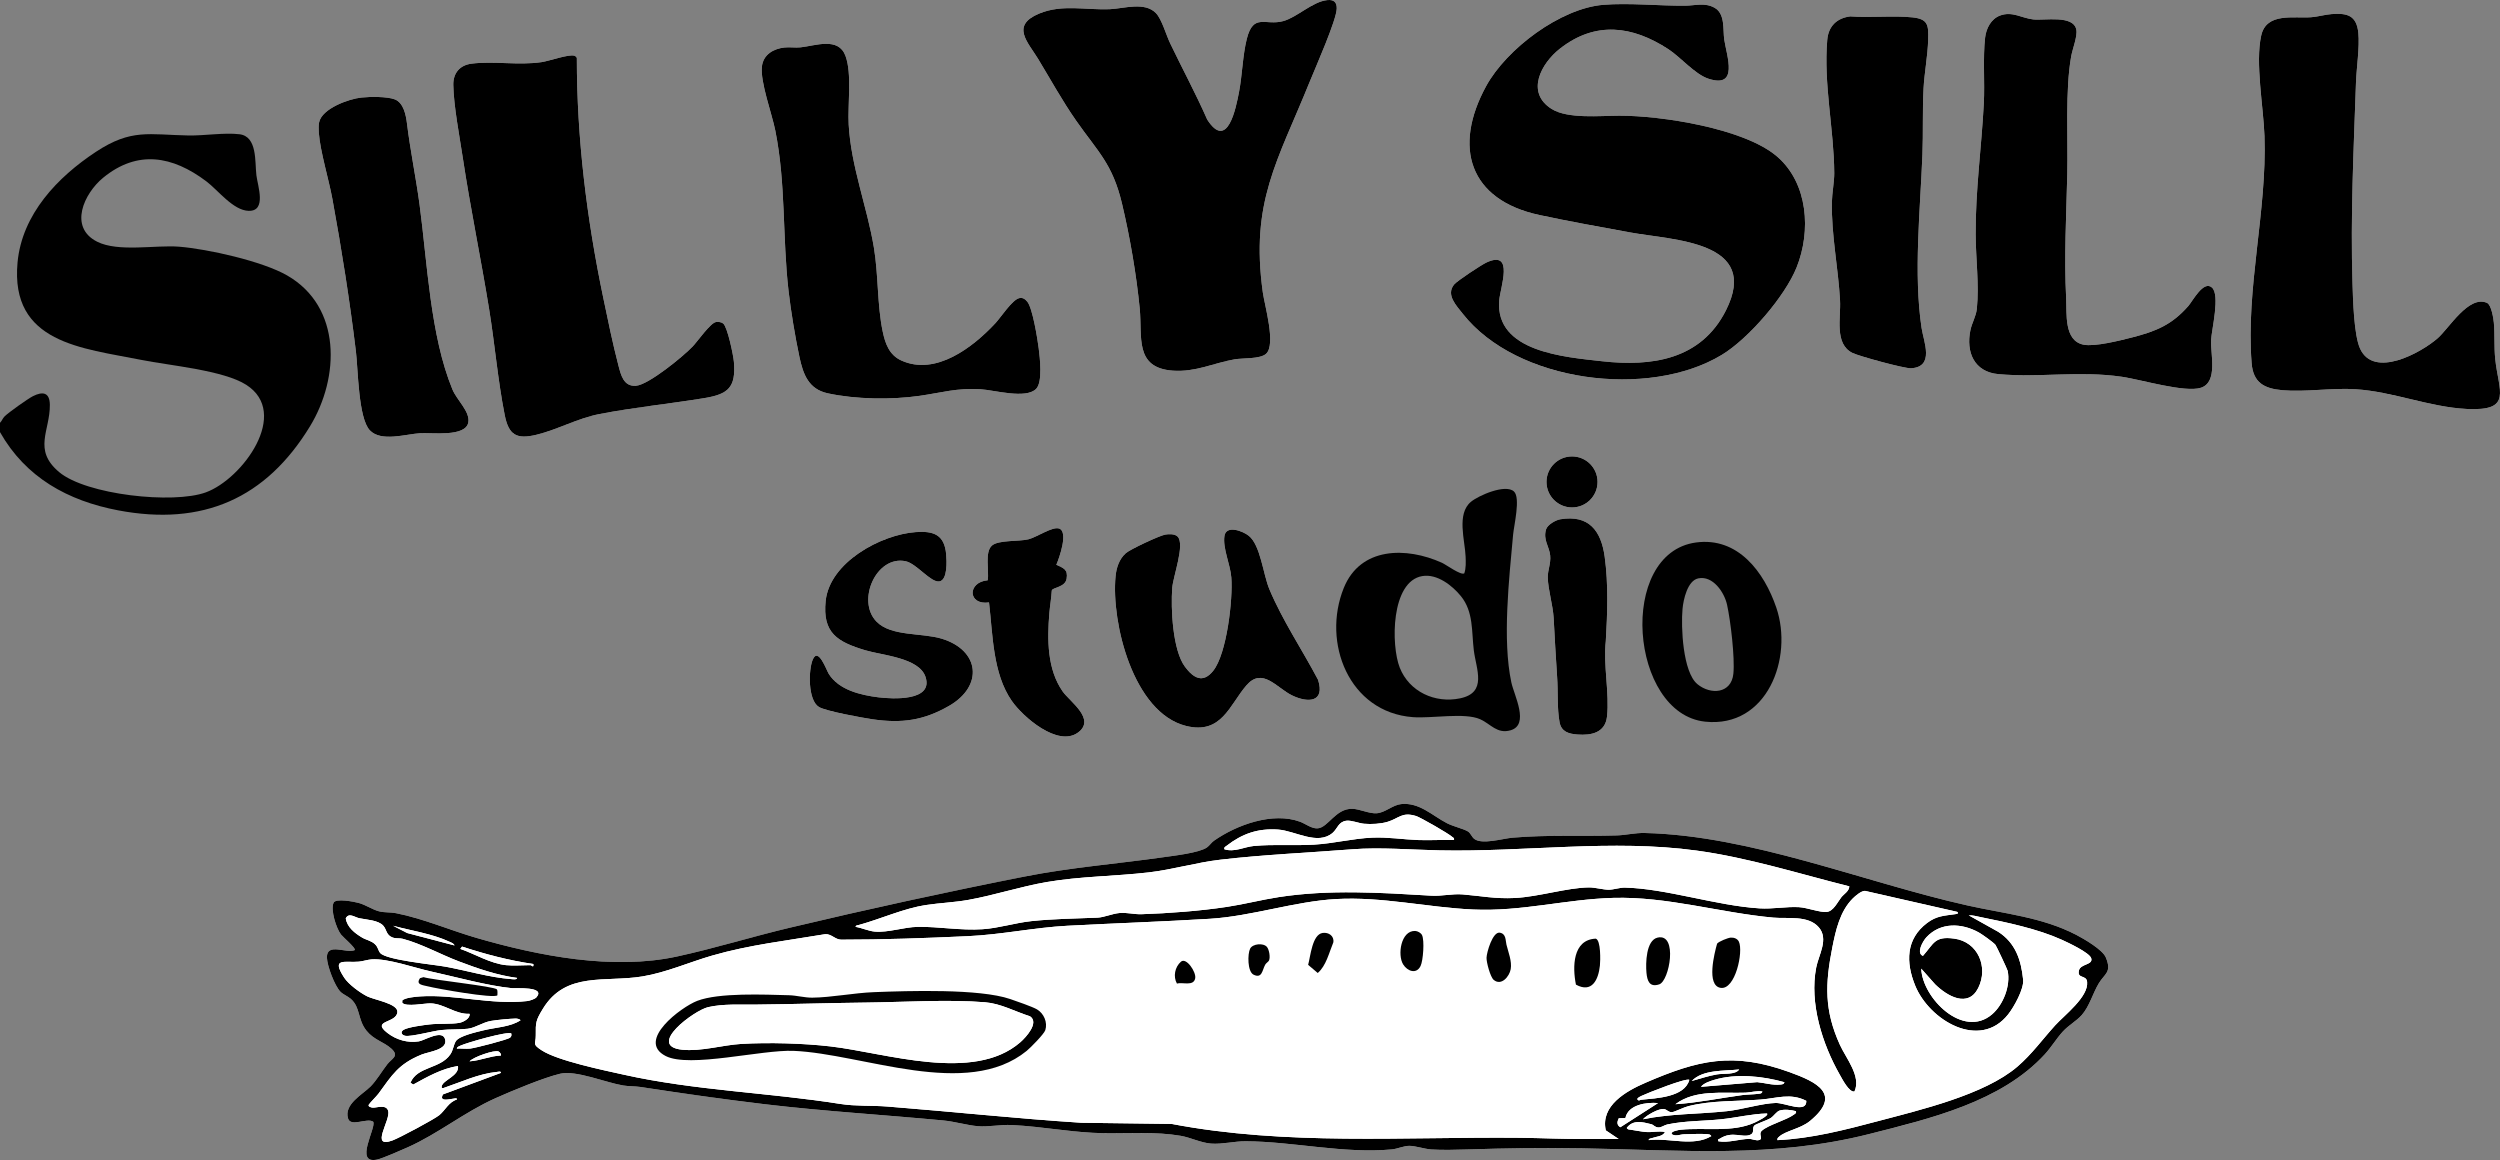
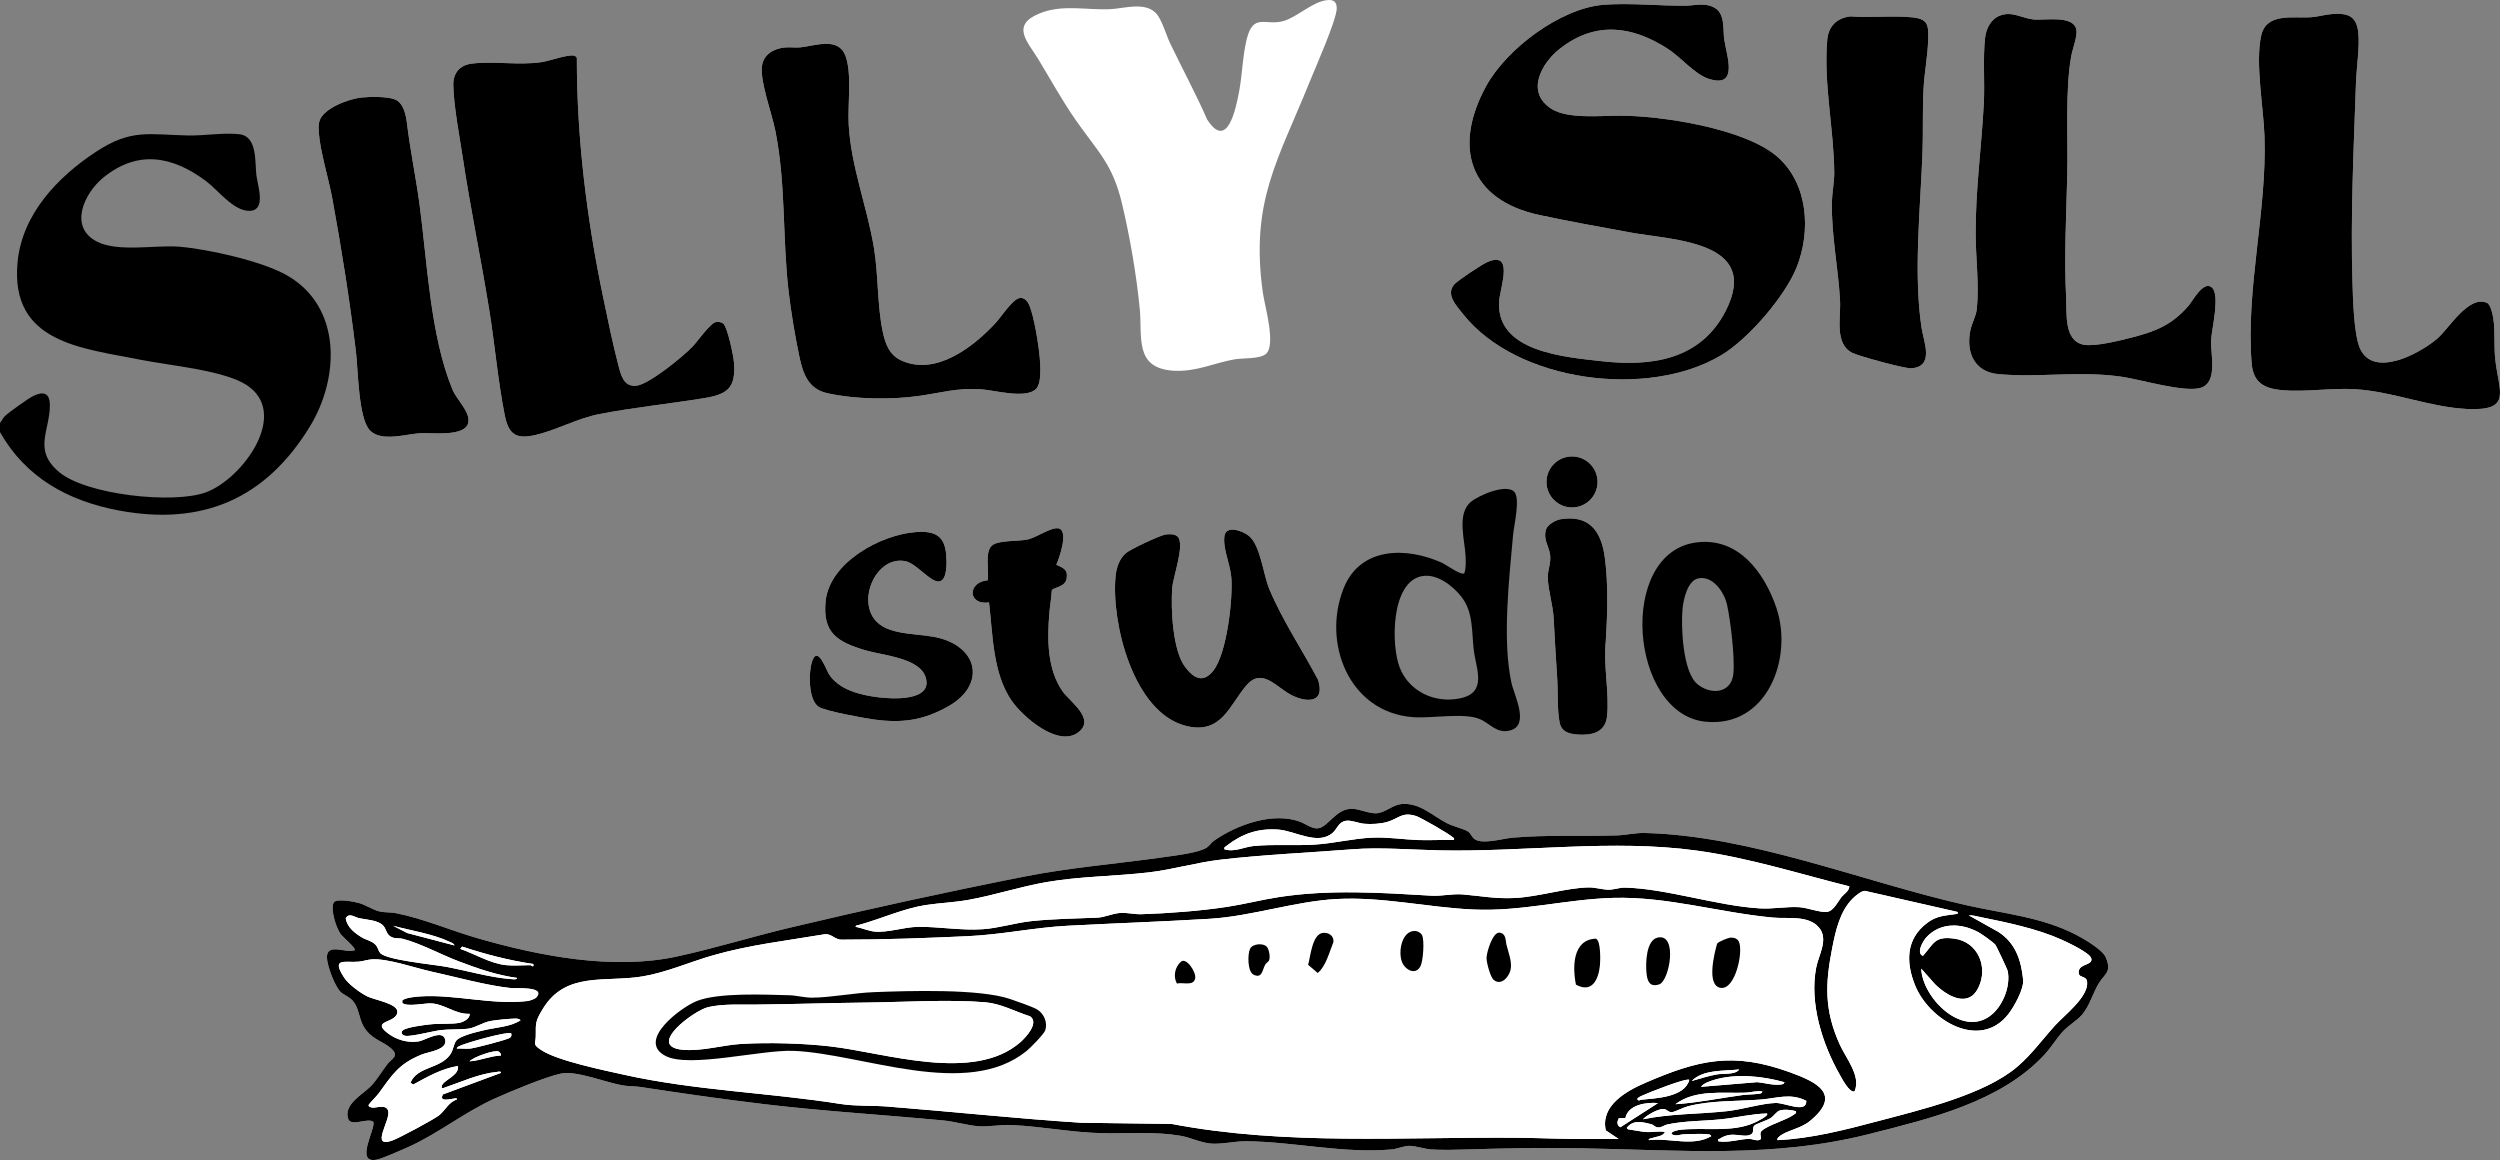
<svg xmlns="http://www.w3.org/2000/svg" id="a" data-name="Lager 1" width="760.3mm" height="352.79mm" viewBox="0 0 2155.182 1000.035">
  <rect x="0" y="0" width="2155.182" height="1000.035" fill="#808080" stroke="none" />
  <path d="M1144.257.08c-12.772,1.271-25.874,14.709-37.947,18.086-15.389,4.304-25.804-7.313-31.51,15.463-3.547,14.156-3.834,30.703-6.612,45.34-2.678,14.115-9.986,51.342-27.493,24.115-9.834-22.376-21.473-43.884-32.021-65.898-3.4-7.095-7.154-20.63-12.143-25.826-9.655-10.055-27.47-4.024-39.433-3.462-20.923.982-41.225-4.487-61.194,3.773-24.94,10.317-9.719,24.686-.903,39.226,10.809,17.829,20.786,36.072,32.755,53.177,18.935,27.06,31.318,37.137,39.485,71.425,6.796,28.533,12.468,61.41,15.299,90.603,2.338,24.105-4.837,51.048,28.507,53.427,19.736,1.408,35.235-6.604,53.194-9.741,7.09-1.239,22.068-.13,27.197-4.785,8.755-7.946-1.221-41.511-2.815-53.019-10.817-78.094,12.765-113.014,40.322-181.224,4.883-12.086,23.307-53.515,23.425-63.518.066-5.607-2.76-7.696-8.113-7.164ZM1382.158,4.16c-36.981,3.022-83.381,37.93-100.924,69.96-28.814,52.608-14.866,98.22,45.943,111.267,25.709,5.516,52.11,10.19,77.985,14.963,37.075,6.839,113,7.229,82.692,67.293-21.434,42.478-63.935,48.608-106.854,43.769-32.271-3.639-92.018-8.02-88.585-52.29.871-11.227,13.272-43.993-10.897-32.87-4.311,1.984-25.371,15.841-27.956,19.014-7.227,8.871,1.805,18.033,7.455,25.226,46.447,59.122,160.143,73.555,223.213,35.488,23.069-13.923,54.471-50.375,64.533-75.362,12.616-31.33,10.068-72.705-17.005-95.858-28.144-24.068-99.479-35.099-135.949-35.036-16.093.028-44.18,2.966-58.126-5.759-22.71-14.21-9.197-39.315,7.21-52.122,30.449-23.768,62.263-19.748,93.354.562,10.717,7.001,22.856,21.616,34.512,25.447,26.368,8.667,15.811-19.459,13.677-33.651-1.307-8.689,1.004-22.286-8.423-27.545-8.335-4.65-16.736-1.819-25.143-1.749-22.776.189-48.649-2.551-70.716-.748ZM1906.86,247.888c-7.225-6.5-16.643,11.606-20.222,15.726-14.241,16.399-27.992,21.971-48.673,27.277-10.249,2.63-32.227,8.189-41.855,6.235-16.998-3.45-14.276-26.96-14.946-40.008-1.837-35.811.149-71.155.968-106.945.708-30.904-1.876-72.218,3.355-101.542,1.148-6.438,5.572-17.464,4.459-23.055-2.57-12.909-27.361-7.744-37.154-8.834-9.92-1.104-18.057-7.266-28.565-3.364-7.833,2.909-11.984,11.096-12.914,19.061-1.977,16.927-.18,38.992-1.117,56.826-1.997,37.982-7.212,74.537-7.034,112.945.096,20.777,3.107,43.065,1.038,63.879-.645,6.49-4.205,12.143-5.539,18.441-4.009,18.917,3.109,36.086,24.056,37.996,35.638,3.251,69.657-3.129,106.644,2.304,16.192,2.378,54.402,13.878,67.993,9.439,14.938-4.879,8.127-29.336,8.773-41.188.51-9.373,7.908-38.74.733-45.195ZM2009.868,12.153c-5.61.434-11.738,2.259-17.305,2.684-15.286,1.168-38.704-4.345-43.23,15.734-5.286,23.45,1.927,61.669,2.803,86.636,2.277,64.847-16.159,131.402-11.072,195.882,1.329,16.851,10.862,21.93,26.651,23.313,19.721,1.727,42.311-2.159,62.834-.862,32.324,2.044,63.524,15.351,95.923,17.015,40.208,2.066,27.318-15.496,24.543-43.511-1.003-10.121-.232-20.78-1.141-30.828-.353-3.9-2.204-15.45-5.885-17.094-15.708-7.012-32.872,22.04-42.493,30.422-14.747,12.848-55.117,34.899-66.936,9.016-5.393-11.811-6.115-42.462-6.548-56.392-1.787-57.471,1.014-115.675,3.005-172.916.44-12.658,3.255-30.759,2.031-42.906-1.517-15.064-9.499-17.252-23.18-16.193ZM1595.043,14.133c-11.56,1.454-18.794,8.451-19.809,20.162-3.309,38.192,5.864,77.685,6.032,114.921.034,7.483-1.903,17.367-2.04,24.934-.516,28.58,5.478,56.604,7.028,84.967.807,14.775-5.064,37.466,10.773,45.177,5.769,2.809,45.002,13.565,50.56,13.192,20.317-1.366,10.795-22.626,8.961-34.719-7.055-46.524-1.12-102.31.725-149.494.738-18.858-.046-38.127.969-56.974.747-13.889,3.594-28.119,3.976-41.977.345-12.492.131-17.926-13.604-19.349-16.698-1.731-36.472.485-53.57-.839ZM893.247,335.192c5.729-5.893,3.196-26.875,2.172-34.961-1.035-8.176-5.295-34.702-9.82-40.136-1.916-2.301-3.988-3.805-7.003-3.068-6.064,1.482-15.697,16.439-20.481,21.574-19.301,20.72-51.445,45.697-81.168,32.146-10.332-4.71-13.819-14.489-16.006-24.962-4.796-22.967-3.646-48.669-7.582-72.343-5.89-35.426-19.774-69.964-21.741-106.143-.935-17.211,2.989-43.645-2.773-59.167-6.103-16.439-25.761-8.728-38.68-7.321-4.444.484-9.281-.352-13.856.138-9.573,1.026-18.397,6.162-19.5,16.465-1.444,13.49,8.609,40.416,11.565,55.152,9.234,46.042,6.06,92.21,11.433,138.424,2.034,17.492,5.672,39.383,9.337,56.603,3.233,15.194,7.897,27.891,24.472,31.485,24.087,5.223,54.922,5.659,79.224,2.156,19.041-2.744,32.013-6.892,52.257-5.694,12.126.717,39.324,8.729,48.148-.347ZM623.428,278.881c-1.529-1.243-4.243-1.584-6.14-1.284-4.875.77-15.887,16.596-20.051,20.984-8.103,8.538-38.056,33.155-49.009,33.975-10.692.8-12.955-9.294-15.182-17.799-4.795-18.317-9.088-39.298-12.979-57.957-14.185-68.022-22.842-137.284-22.794-206.99-.508-.855-1.243-1.509-2.208-1.797-4.811-1.434-21.577,4.553-28.054,5.526-20.034,3.011-41.637-1.136-60.615,1.356-10.08,1.323-15.804,8.173-15.611,18.349.348,18.385,5.358,44.052,8.196,62.818,6.582,43.535,15.585,86.735,22.656,130.203,4.884,30.027,7.566,61.785,13.455,91.448,3.428,17.268,10.052,21.307,27.476,17.06,18.116-4.416,35.21-14.141,54.142-17.815,29.822-5.788,60.311-8.82,90.234-13.711,20.808-3.401,27.541-9.148,25.748-31.178-.463-5.684-5.506-30.133-9.263-33.188ZM311.649,84.074c-10.87,1.105-34.112,9.44-36.551,21.411-.5,2.456-.443,6.251-.258,8.804,1.184,16.338,8.564,40.034,11.714,57.217,7.992,43.599,14.96,87.53,20.294,131.565,1.867,15.411,2.032,57.528,12.012,67.915,9.759,10.158,30.595,3.302,43.431,2.464,9.733-.635,39.387,3.607,41.469-9.511,1.461-9.207-9.987-19.133-13.703-28.148-19.214-46.614-21.663-109.558-28.367-159.461-3.16-23.521-8.014-46.637-10.868-70.057-.854-7.012-2.902-17.612-10.4-20.575-6.612-2.612-21.519-2.362-28.773-1.625ZM1377.205,415.462c0-12.148-9.853-21.995-22.007-21.995s-22.007,9.848-22.007,21.995,9.853,21.995,22.007,21.995,22.007-9.848,22.007-21.995ZM1345.114,447.656c-4.003.668-11.042,4.654-12.287,8.699-2.765,8.988,2.781,14.763,3.554,22.522.69,6.922-2.195,12.528-2.071,19.002.201,10.518,4.397,23.554,5.058,34.964.99,17.079,1.777,33.872,2.998,50.949.867,12.117-.118,27.195,2.1,38.861,1.56,8.205,7.811,9.972,15.417,10.562,12.076.937,23.914-1.594,25.477-15.464,2.236-19.844-3.368-44.476-1.05-64.986,1.399-23.964,2.328-48.966-.963-72.869-3.061-22.24-13.539-36.365-38.234-32.241ZM852.609,519.34c3.294,27.704,3.13,61.142,19.578,84.83,9.685,13.949,39.816,40.077,57.145,27.327,15.635-11.504-7.008-26.575-13.168-35.317-13.494-19.151-13.388-44.843-11.574-67.334.531-6.583,1.763-13.233,2.129-19.85.899-2.727,11.592-2.606,12.794-10.19,1.256-7.928-2.712-9.078-8.885-11.913,2.475-5.699,10.73-28.749,2.244-31.308-5.78-1.743-19.209,7.552-26.276,9.322-8.324,2.085-25.905.436-31.525,5.455-6.396,5.711-2.202,21.94-3.594,29.872-17.821,1.618-17.172,21.727,1.132,19.106ZM1015.27,462.657c-2.318-2.498-7.64-2.38-10.785-1.795-5.047.938-30.152,12.654-33.944,16.017-5.765,5.115-8.15,12.605-8.858,20.118-3.768,39.999,15.368,117.512,60.782,128.804,30.668,7.626,37.388-18.008,52.061-35.003,13.759-15.936,25.983,2.187,39.274,8.651,13.893,6.756,28.667,5.994,22.445-13.442-13.497-25.592-30.764-51.296-41.926-77.976-5.515-13.182-7.655-38.071-17.795-46.151-5.209-4.151-19.413-9.488-20.945.089-1.681,10.51,5.054,24.619,5.916,35.911,1.431,18.749-3.838,65.505-15.568,80.32-8.916,11.26-17.158,6.33-24.4-3.411-10.699-14.392-12.285-50.321-10.984-67.918.749-10.128,11.117-37.326,4.725-44.214ZM789.433,458.706c-30.14,2.187-74.13,26.052-77.64,59.265-2.933,27.753,10.147,35.385,34.097,42.599,14.635,4.408,46.507,6.413,51.972,22.977,6.979,21.154-28.623,19.089-40.589,17.595-15.433-1.927-34.087-6.335-42.798-20.162-2.088-3.314-9.116-23.655-13.87-12.252-3.714,8.907-4.22,34.917,5.364,40.734,6.022,3.655,37.659,9.362,46.341,10.627,24.999,3.644,43.967,1.061,65.983-11.659,29.657-17.135,26.323-47.855-6.448-57.834-17.26-5.256-43.643-1.781-56.237-14.723-17.501-17.984-.166-57.335,25.089-52.047,9.499,1.989,21.855,18.764,29.183,17.384,7.125-1.342,6.262-17.788,5.778-23.358-1.47-16.907-10.777-20.267-26.225-19.146ZM321.729,967.024c3.011,4.727-16.889,36.925,3.395,32.616,4.699-.998,21.041-8.208,26.387-10.588,26.118-11.629,49.077-30.461,75.618-42.305,14.164-6.321,41.397-17.689,55.829-21.122,13.5-3.211,39.597,7.758,54.428,10.171,4.696.764,10.211.563,14.735,1.257,35.494,5.444,71.372,10.596,107.083,14.853,51.199,6.103,102.655,9.14,153.914,14.001,9.968.945,20.678,4.181,29.997,4.976,8.708.744,19.468-1.48,29.023-1.027,26.728,1.268,53.147,6.7,79.968,7.072,21.663.301,43.997-1.503,65.667,2.216,8.653,1.485,17.444,6.036,26.258,6.72,9.624.746,20.174-2.08,30.018-2.017,40.696.261,85.01,10.895,125.887,7.021,4.765-.452,10.221-3.06,15.001-3.061,5.349,0,12.999,2.707,18.951,3.11,9.428.638,21.489.301,31.068,0,34-1.066,64.791-1.602,98.872-.999,84.795,1.499,164.63,8.743,247.642-12.314,52.448-13.304,113.524-27.652,151.229-68.633,5.605-6.092,9.954-13.428,15.453-19.52,5.086-5.634,12.02-9.298,16.527-14.45,6.627-7.575,9.481-18.741,14.648-27.318,5.108-8.48,11.429-9.358,6.03-22.338-2.765-6.648-18.821-15.984-25.516-19.454-29.48-15.28-61.795-18.149-93.639-25.292-89.719-20.124-186.365-60.32-278.315-62.49-8.38-.198-16.073,1.838-23.991,2.079-30.19.917-59.657-.633-89.992,1.964-8.352.715-26.406,6.23-33.013,1.012-2.238-1.768-3.024-4.95-5.543-6.448-3.969-2.361-12.488-4.212-17.946-7.038-12.698-6.575-23.8-18.099-39.468-16.502-7.408.755-13.794,7.423-21.131,7.926-6.503.446-14.521-3.683-20.998-3.852-14.419-.376-20.814,16.232-29.954,16.863-5.114.353-10.4-3.98-15.11-5.714-23.435-8.629-54.438,2.571-74.142,16.328-2.285,1.595-3.897,4.281-6.145,5.847-6.687,4.658-28.433,7.12-37.555,8.42-39.853,5.676-79.754,8.796-119.33,16.598-67.717,13.35-135.56,28.156-202.704,44.158-32.441,7.732-64.569,17.712-97.123,24.808-55.271,12.047-119.119-.388-172.93-16.001-23.049-6.688-46.164-16.785-69.592-21.354-4.292-.837-9.961-.409-14.431-1.561-5.76-1.484-11.68-5.703-17.709-7.275-3.904-1.018-19.784-4.227-21.548-.049-2.654,6.287,2.303,21.808,6.357,27.22,1.57,2.096,13.129,11.873,11.964,13.502-7.065,3.269-24.34-6.804-24.017,6.448.173,7.113,6.631,24.324,11.62,29.434,2.323,2.38,6.286,3.865,8.88,6.11,8.519,7.371,5.853,17.794,13.541,27.425,6.468,8.101,14.905,9.588,21.457,15.516,7.204,6.518.487,8.44-3.459,13.509-4.621,5.935-9.245,13.922-14.373,19.101-6.812,6.88-23.207,15.316-19.445,27.631,2.354,7.706,16.496-.905,21.671,2.812Z" fill="#fff" />
  <path d="M0,372.493v-7.992c1.701-1.672,2.179-3.752,3.959-5.536,3.332-3.339,20.207-15.32,24.499-17.47,8.476-4.247,14.4-3.248,14.516,7.52.24,22.306-14.883,38.742,7.989,57.955,23.333,19.601,98.305,27.774,126.475,17.491,31.602-11.535,73.146-68.329,34.785-92.751-19.734-12.563-65.741-16.513-90.471-21.465-50.965-10.205-113.087-14.355-106.631-83.979,3.863-41.663,34.587-73.62,67.526-95.348,30.64-20.211,45.724-14.754,79.736-14.13,13.927.255,30.976-2.631,44.044-1.063,15.542,1.864,13.222,23.723,14.606,35.352,1.083,9.102,9.066,31.051-6.633,30.684-13.41-.314-26.429-17.857-36.564-25.472-29.188-21.933-59.24-27.343-88.89-3.091-16.484,13.483-30.015,42.664-5.195,55.167,18.242,9.19,50.428,2.676,70.661,4.302,24.744,1.989,71.809,12.509,93.144,24.788,47.13,27.123,45.311,87.928,19.741,129.964-38,62.471-92.712,86.341-165.382,72.542-43.363-8.234-79.761-28.294-101.916-67.469Z" />
  <path d="M321.729,967.024c-5.175-3.717-19.317,4.894-21.671-2.812-3.762-12.315,12.632-20.751,19.445-27.631,5.128-5.179,9.752-13.166,14.373-19.101,3.946-5.069,10.663-6.991,3.459-13.509-6.552-5.928-14.99-7.415-21.457-15.516-7.689-9.631-5.022-20.054-13.541-27.425-2.594-2.244-6.557-3.73-8.88-6.11-4.988-5.111-11.447-22.321-11.62-29.434-.322-13.253,16.952-3.179,24.017-6.448,1.165-1.629-10.394-11.406-11.964-13.502-4.055-5.411-9.011-20.933-6.357-27.22,1.764-4.178,17.644-.969,21.548.049,6.03,1.572,11.95,5.791,17.709,7.275,4.47,1.152,10.139.724,14.431,1.561,23.428,4.569,46.543,14.667,69.592,21.354,53.811,15.613,117.659,28.048,172.93,16.001,32.553-7.095,64.681-17.076,97.123-24.808,67.144-16.002,134.987-30.808,202.704-44.158,39.576-7.802,79.477-10.922,119.33-16.598,9.121-1.299,30.867-3.762,37.555-8.42,2.248-1.566,3.86-4.251,6.145-5.847,19.705-13.757,50.707-24.957,74.142-16.328,4.71,1.734,9.996,6.067,15.11,5.714,9.139-.631,15.535-17.239,29.954-16.863,6.477.169,14.495,4.298,20.998,3.852,7.337-.503,13.723-7.171,21.131-7.926,15.668-1.597,26.77,9.928,39.468,16.502,5.458,2.826,13.977,4.677,17.946,7.038,2.519,1.499,3.305,4.68,5.543,6.448,6.606,5.219,24.66-.296,33.013-1.012,30.335-2.597,59.802-1.047,89.992-1.964,7.918-.241,15.611-2.276,23.991-2.079,91.95,2.171,188.596,42.366,278.315,62.49,31.844,7.143,64.159,10.012,93.639,25.292,6.694,3.47,22.75,12.806,25.516,19.454,5.399,12.98-.923,13.858-6.03,22.338-5.166,8.578-8.02,19.743-14.648,27.318-4.508,5.153-11.441,8.817-16.527,14.45-5.5,6.092-9.848,13.428-15.453,19.52-37.705,40.981-98.78,55.329-151.229,68.633-83.012,21.057-162.846,13.813-247.642,12.314-34.081-.603-64.872-.067-98.872.999-9.579.3-21.64.638-31.068,0-5.952-.403-13.601-3.111-18.951-3.11-4.78,0-10.236,2.609-15.001,3.061-40.877,3.874-85.191-6.76-125.887-7.021-9.843-.063-20.394,2.763-30.018,2.017-8.814-.683-17.605-5.235-26.258-6.72-21.671-3.719-44.005-1.915-65.667-2.216-26.821-.373-53.24-5.804-79.968-7.072-9.554-.453-20.314,1.771-29.023,1.027-9.318-.796-20.029-4.031-29.997-4.976-51.259-4.861-102.715-7.898-153.914-14.001-35.711-4.257-71.589-9.408-107.083-14.853-4.524-.694-10.039-.493-14.735-1.257-14.831-2.412-40.928-13.382-54.428-10.171-14.432,3.433-41.665,14.801-55.829,21.122-26.541,11.844-49.5,30.676-75.618,42.305-5.345,2.38-21.688,9.59-26.387,10.588-20.285,4.309-.384-27.888-3.395-32.616ZM1253.414,724.137c.473-1.922-.71-1.922-1.677-2.809-2.988-2.74-27.171-16.688-31.082-17.886-12.112-3.708-14.645,2.062-24.408,5.016-6.034,1.825-13.987,2.225-20.275,1.682-4.627-.4-11.283-3.268-15.53-2.584-6.753,1.088-7.394,6.799-11.626,10.44-12.865,11.069-32.411-1.807-46.842-2.829-17.552-1.244-31.167,3.542-44.793,14.14-1.11.864-2.072,1-1.666,2.82,8.77,2.781,16.835-2.049,25.613-2.862,17.162-1.589,34.686-.116,51.838-1.137,16.606-.989,33.275-5.275,49.945-6.026,13.487-.608,26.62,1.605,39.981,2.08,10.141.361,20.383-.347,30.522-.046ZM1594.262,764.111c-43.632-10.953-86.811-24.69-131.583-30.835-72.971-10.015-147.948,1.377-221.713-.184-24.229-.513-51.313-2.805-74.993-.945-37.675,2.96-76.42,4.603-113.951,8.987-21.074,2.462-41.208,8.584-61.99,10.971-29.175,3.351-58.59,3.314-87.66,8.291-22.75,3.895-44.856,11.318-67.576,15.378-12.328,2.203-24.468,2.594-36.546,4.433-19.279,2.935-38.613,11.892-57.798,17.168-1.026.282-3.027.251-2.787,1.68,5.42.863,11.019,3.58,16.44,4.049,11.58,1.003,25.033-3.88,36.982-4.073,18.385-.297,37.116,3.291,56.009,2.024,14.073-.944,27.998-5.479,42.002-6.972,18.908-2.016,38.201-2.224,56.919-2.995,5.894-.243,12.909-3.483,19.05-3.993,6.716-.558,12.602,1.236,19.017,1.024,23.477-.776,50.338-2.791,73.634-6.325,14.908-2.261,29.663-6.102,44.561-8.41,43.622-6.758,87.813-3.85,131.607-1.248,9.134.543,18.081-1.819,27.064-1.077,15.866,1.312,27.953,3.934,44.985,3.074,20.483-1.034,45.321-8.951,63.913-9.11,5.336-.046,12.043,1.999,17.115,1.978,4.125-.018,9.565-1.921,13.727-1.829,35.577.788,78.874,15.597,116.116,17.9,11.517.712,22.963-1.627,34.014-1.03,7.225.39,17.979,4.696,23.963,4.105,5.737-.567,9.279-8.409,12.501-12.533,2.349-3.007,6.74-5.212,6.975-9.504ZM1687.222,786.086l-79.487-18.088c-3.137-.053-8.219,4.254-10.517,6.552-11.092,11.098-14.693,27.468-17.636,42.313-6.235,31.444-6.943,54.11,6.509,83.775,5.376,11.856,18.633,27.35,12.572,40.356-4.615.814-10.46-10.686-12.57-14.384-15.149-26.556-26.394-61.949-20.371-92.63,2.153-10.968,10.947-24.435,2.203-34.569-9.115-10.565-27.022-7.244-39.125-8.346-46.061-4.195-91.473-18.324-137.987-17.015-41.291,1.163-78.885,11.931-120.892,10.021-39.27-1.785-78.469-11.227-117.997-9.022-35.951,2.005-72.966,14.834-108.917,17.015-40.949,2.484-81.992,3.83-122.923,6.014-28.538,1.522-56.415,7.642-85.96,8.991-35.904,1.64-73.037,3.019-108.969,2.994-5.057-.004-8.51-5.09-13.699-4.744-32.874,5.556-65.387,9.178-97.507,18.457-19.776,5.713-39.582,14.57-59.996,17.958-32.37,5.372-66.185-4.577-85.972,27.96-6.022,9.903-6.264,11.737-6.108,22.795.11,7.781-3.373,7.393,4.994,12.888,13.811,9.069,53.275,17.153,70.87,21.076,61.324,13.675,125.047,15.409,186.678,25.21,13.308,2.116,27.264,1.199,40.719,2.26,55.659,4.388,111.202,10.378,166.944,13.965l77.943,1.02c98.827,18.821,199.819,10.966,299.913,11.936,19.396.188,38.479,1.223,57.891.999,9.169-.106,18.365.171,27.523.031l-11.043-7.428c-4.729-21.247,17.421-33.774,34.071-40.98,45.775-19.811,75.603-26.828,124.157-9.271,23.365,8.449,45.978,19.015,17.757,42.217-8.096,6.657-21.018,8.387-26.505,13.469-1.004.93-1.836,1.409-1.49,2.996,28.994-1.307,58.179-8.82,86.171-16.263,36.58-9.726,92.291-22.722,120.74-47.157,12.426-10.673,21.691-23.628,32.459-35.491,8.087-8.909,28.837-24.527,27.595-37.469-.614-6.398-8.797-2.406-7.066-9.924,1.344-5.836,12.465-4.597,10.565-10.57-1.516-4.767-20.044-13.459-25.224-15.808-21.012-9.528-47.544-15.03-70.317-19.631-3.298-.666-6.585-1.646-10-1.478l25.314,14.145c14.943,9.504,19.874,24.423,21.562,41.402.789,7.936-7.904,23.485-12.921,29.833-24.621,31.147-67.968,5.036-80.119-24.771-8.164-20.027-8.158-40.138,10.262-54.04,8.28-6.249,14.74-6.168,24.393-7.604,1.341-.199,3.263-.547,1.514-1.967ZM445.787,843.035c-17.346-2.294-33.959-8.083-50.221-14.247-15.679-5.944-32.49-15.315-48.466-19.492-2.778-.726-5.606.081-8.832-1.162-5.433-2.094-4.847-6.753-7.869-10.117-4.325-4.814-14.479-5.155-20.577-6.408-4.081-.838-9.067-5.207-11.76.1,1.248,7.762,7.758,12.736,14.11,16.533,3.516,2.101,7.972,2.678,11.174,5.815,2.821,2.763,2.52,5.309,4.465,7.525,5.326,6.066,45.654,9.843,56.197,11.766,18.209,3.321,37.985,9.276,56.301,10.662,1.182.089,5.47.838,5.478-.974ZM391.818,815.041c-.563-1.784-2.779-2.455-4.315-3.17-14.89-6.932-32.857-9.505-48.66-13.793l12.21,6.268,40.765,10.695ZM1656.238,835.036c1.009,25.43,36.111,60.618,60.977,39.466,9.762-8.304,16.17-24.799,13.541-37.53-.276-1.335-9.752-21.477-10.538-22.435-1.837-2.24-11.495-9.093-14.317-10.666-14.794-8.244-33.066-8.992-45.208,4.149-3.054,3.306-8.997,13.704-2.979,16.015,9.671-11.045,10.114-17.12,26.921-14.894,20.622,2.732,29.66,24.708,20.755,42.552-8.794,17.623-26.99,6.854-37.176-3.162l-11.975-13.496ZM436.298,832.034c6.316.639,14.419,0,20.99,0,.873,0,2.969,2.885,2.5-.989-20.987-3.063-41.368-8.409-61.456-15.031l-1.511,2.018c12.662,4.373,25.926,12.631,39.478,14.002ZM462.48,859.719c8.15-9.556-17.653-7.497-21.063-7.826-20.823-2.004-48.551-9.712-69.603-14.351-14.418-3.177-37.77-11.489-51.447-10.487-3.539.259-7.45,1.632-11.027,1.966-11.902,1.11-24.14-3.995-12.674,13.698,3.766,5.812,13.611,13.009,19.811,16.164,6.149,3.13,26.433,6.239,26.111,13.433-.447,10.012-23.02,6.959-8.677,18.093,7.697,5.974,17.442,8.854,27.18,7.32,4.838-.762,19.96-10.434,22.546-2.064,2.894,9.364-13.83,10.867-20.163,13.436-19.955,8.098-25.403,17.572-37.213,33.736-1.546,2.116-7.892,8.417-8.4,9.592-.756,1.748,2.606,2.404,3.61,2.44,3.499.123,11.411-3.049,13.174,2.731,2.443,8.007-16.333,33.018,3.887,25.465,5.877-2.195,35.716-18.094,40.202-21.749,5.052-4.117,8.066-11.277,15.075-13.41.27-1.633-1.313-.986-2.366-.877-3.763.39-13.236,3.308-9.592-3.578l49.941-18.522c.231-1.783-2.245-.969-3.359-.862-15.771,1.516-31.299,8.873-46.108,13.884-1.472.075-1.819.135-1.519-1.532.962-5.359,15.351-8.965,14.005-17.466-14.058,2.27-26.29,9.245-38.532,15.983l-2.443-1.519c5.803-14.271,25.743-11.752,34.418-24.523,2.495-3.673,2.714-8.153,4.693-11.294,2.914-4.624,18-7.918,23.65-9.33,10.552-2.636,23.425-2.864,32.189-8.788-.89-1.016-3.062-1.454-4.37-1.414-5.465.169-15.626,1.109-21.011,2.021-7.439,1.26-13.501,5.993-20.204,6.78-7.099.833-15.5.299-22.871,1.118-7.09.788-25.906,5.901-30.955,4.968-3.399-.628-4.468-3.539-1.278-5.29,4.177-2.292,17.138-3.961,22.357-4.553,8.037-.913,18.585-.073,25.628-1.359,3.253-.594,9.47-3.813,8.733-7.754-12.297.552-21.756-8.659-33.532-9.011-5.445-.163-21,3.26-24.479-.457l-.006-2.058c2.331-2.414,11.792-3.268,15.49-3.507,29.674-1.918,61.801,7.477,92.001,4.039,2.234-.254,6.797-1.654,8.189-3.286ZM440.791,890.981c-2.468-2.406-38.747,7.97-43.972,10.487-1.166.562-2.749.992-3.001,2.485,3.775-.206,7.717.343,11.478-.006,4.113-.382,32.65-7.722,34.496-9.479,1.245-1.186,1.145-1.877.999-3.487ZM431.795,909.946c.668-.936-1.047-3.032-2.012-3.486-3.416-1.605-21.791,4.754-24.971,8.482,9.143-.565,17.637-4.644,26.983-4.996ZM1499.305,921.955c-13.104,1.45-31.326-.078-40.981,9.97,7.229-2.001,14.315-4.444,21.761-5.713,5.853-.997,15.965.509,19.219-4.257ZM1538.284,932.946c-18.811-5.295-41.538-7.705-60.485-2.026-3.785,1.135-9.006,2.833-11.479,6l48.524-4.023c6.46.612,13.495,2.825,19.984,2.068,1.494-.174,3.078-.195,3.456-2.019ZM1456.32,930.941c-2.334-2.071-36.581,11.528-41.527,13.929-1.397.678-2.504,1.22-3.427,2.549,1.456,2.25,1.958.803,3.595.636,12.911-1.32,37.281-2.12,41.359-17.114ZM1519.295,940.936c-4.911-.883-9.876.866-14.452,1.03-20.111.721-43.366-2.932-60.513,9.939,19.288-1.227,38.414-5.3,57.601-7.855,4.382-.583,9.549-.51,13.891-1.101,1.5-.204,3.077-.137,3.473-2.014ZM1557.174,949.012c-13.697-7.018-25.512-2.164-39.388-1.104-20.6,1.574-42.146.604-62.285,5.68-4.171,1.051-11.334,4.762-13.904,5.155-2.867.438-4.702-2.267-7.011-2.666-4.407-.762-15.066,5.279-18.242,8.815,23.823-4.896,48.362-4.397,72.46-6.989,12.861-1.383,30.457-6.808,41.978-7.057,8.421-.182,26.726,9.361,26.392-1.835ZM1429.332,950.926c-9.898-.885-25.737,1.367-28.104,12.852l-5.733.265c-1.542,3.068-1.821,5.817,1.351,7.728l32.486-20.845ZM1548.277,957.919c-4.066-1.079-9.982-1.813-14.042-.564-2.671.821-5.06,4.678-7.608,6.383-3.052,2.043-13.119,5.209-14.345,6.641-2.141,2.503.567,6.005-3.217,7.772-6.945,3.244-15.355-3.718-26.46,3.492-.967.628-1.8-.11-1.286,2.234,8.829,1.467,18.14-1.921,26.482-2.076,2.831-.053,5.999,1.882,8.836.948,3.645-1.201-1.028-4.926,2.112-7.897,5.31-5.025,21.392-9.177,27.879-14.101,1.13-.858,2.044-1.051,1.65-2.832ZM1523.289,959.912c-13.241.288-26.282,3.613-39.482,4.984-15.575,1.618-31.085,1.238-46.496,4.479-2.562.539-4.872,2.575-7.472,2.581-3.209.007-4.206-2.262-6.269-2.787-7.721-1.965-15.891-4.086-21.2,3.225.969,1.543,1.974,1.311,3.459,1.518,4.157.577,9.179,1.659,13.029,1.962,5.76.455,11.146-1.197,16.474.029-2.02,3.94-7.374,3.809-11.256,5.231-1.05.384-2.968.343-2.73,1.74,17.611-2.245,38.267,5.971,53.95-3.486-.487-.499-.904-1.147-1.614-1.364-3.156-.961-17.448-.284-21.895-.18-3.64.085-6.596,2.043-10.451.035-1.937-2.64,6.287-3.847,7.507-3.971,20.923-2.121,44.575,2.614,63.812-6.152,1.07-.488,12.728-6.018,10.633-7.844Z" />
-   <path d="M1144.257.08c5.353-.533,8.179,1.557,8.113,7.164-.118,10.003-18.542,51.432-23.425,63.518-27.557,68.209-51.139,103.13-40.322,181.224,1.594,11.507,11.571,45.073,2.815,53.019-5.13,4.655-20.108,3.547-27.197,4.785-17.958,3.137-33.458,11.149-53.194,9.741-33.344-2.378-26.168-29.322-28.507-53.427-2.832-29.193-8.503-62.07-15.299-90.603-8.167-34.288-20.55-44.365-39.485-71.425-11.969-17.104-21.945-35.347-32.755-53.177-8.815-14.54-24.037-28.909.903-39.226,19.97-8.261,40.272-2.791,61.194-3.773,11.962-.562,29.778-6.593,39.433,3.462,4.989,5.195,8.743,18.731,12.143,25.826,10.549,22.014,22.187,43.522,32.021,65.898,17.507,27.227,24.815-9.999,27.493-24.115,2.777-14.637,3.065-31.184,6.612-45.34,5.706-22.776,16.121-11.159,31.51-15.463,12.073-3.377,25.174-16.815,37.947-18.086Z" />
+   <path d="M1144.257.08Z" />
  <path d="M1382.158,4.16c22.066-1.803,47.94.937,70.716.748,8.406-.07,16.807-2.901,25.143,1.749,9.428,5.259,7.116,18.856,8.423,27.545,2.134,14.191,12.691,42.318-13.677,33.651-11.657-3.832-23.796-18.446-34.512-25.447-31.091-20.311-62.904-24.33-93.354-.562-16.407,12.807-29.92,37.912-7.21,52.122,13.945,8.726,42.032,5.787,58.126,5.759,36.47-.063,107.805,10.968,135.949,35.036,27.073,23.152,29.62,64.527,17.005,95.858-10.061,24.987-41.464,61.439-64.533,75.362-63.07,38.067-176.767,23.634-223.213-35.488-5.651-7.193-14.683-16.355-7.455-25.226,2.585-3.173,23.645-17.029,27.956-19.014,24.169-11.123,11.768,21.643,10.897,32.87-3.433,44.27,56.314,48.651,88.585,52.29,42.918,4.839,85.419-1.291,106.854-43.769,30.308-60.064-45.617-60.454-82.692-67.293-25.875-4.773-52.276-9.447-77.985-14.963-60.809-13.047-74.757-58.659-45.943-111.267,17.543-32.029,63.943-66.938,100.924-69.96Z" />
  <path d="M623.428,278.881c3.757,3.055,8.8,27.504,9.263,33.188,1.793,22.03-4.939,27.777-25.748,31.178-29.922,4.891-60.412,7.923-90.234,13.711-18.932,3.674-36.026,13.4-54.142,17.815-17.424,4.247-24.047.208-27.476-17.06-5.889-29.663-8.57-61.421-13.455-91.448-7.071-43.468-16.074-86.669-22.656-130.203-2.837-18.767-7.847-44.433-8.196-62.818-.193-10.176,5.531-17.025,15.611-18.349,18.978-2.492,40.581,1.655,60.615-1.356,6.476-.973,23.243-6.96,28.054-5.526.965.288,1.7.942,2.208,1.797-.048,69.705,8.608,138.967,22.794,206.99,3.891,18.66,8.183,39.64,12.979,57.957,2.227,8.505,4.49,18.599,15.182,17.799,10.952-.82,40.906-25.437,49.009-33.975,4.165-4.388,15.176-20.214,20.051-20.984,1.897-.3,4.611.041,6.14,1.284Z" />
  <path d="M2009.868,12.153c13.681-1.058,21.664,1.129,23.18,16.193,1.223,12.147-1.591,30.248-2.031,42.906-1.991,57.242-4.792,115.445-3.005,172.916.433,13.93,1.155,44.581,6.548,56.392,11.819,25.883,52.189,3.831,66.936-9.016,9.621-8.382,26.785-37.435,42.493-30.422,3.682,1.643,5.533,13.193,5.885,17.094.909,10.048.138,20.707,1.141,30.828,2.775,28.015,15.665,45.577-24.543,43.511-32.399-1.664-63.599-14.972-95.923-17.015-20.522-1.297-43.113,2.589-62.834.862-15.789-1.383-25.322-6.462-26.651-23.313-5.087-64.48,13.349-131.034,11.072-195.882-.877-24.967-8.089-63.186-2.803-86.636,4.526-20.078,27.944-14.566,43.23-15.734,5.567-.425,11.695-2.25,17.305-2.684Z" />
  <path d="M1906.86,247.888c7.175,6.455-.222,35.822-.733,45.195-.645,11.852,6.165,36.309-8.773,41.188-13.591,4.439-51.801-7.061-67.993-9.439-36.987-5.433-71.006.947-106.644-2.304-20.947-1.911-28.065-19.079-24.056-37.996,1.335-6.297,4.894-11.95,5.539-18.441,2.069-20.814-.941-43.102-1.038-63.879-.178-38.409,5.037-74.963,7.034-112.945.938-17.833-.859-39.898,1.117-56.826.93-7.965,5.081-16.152,12.914-19.061,10.508-3.903,18.645,2.259,28.565,3.364,9.793,1.09,34.584-4.075,37.154,8.834,1.113,5.591-3.311,16.617-4.459,23.055-5.231,29.324-2.647,70.638-3.355,101.542-.82,35.79-2.806,71.133-.968,106.945.669,13.048-2.052,36.558,14.946,40.008,9.628,1.954,31.606-3.605,41.855-6.235,20.68-5.306,34.432-10.879,48.673-27.277,3.578-4.12,12.997-22.226,20.222-15.726Z" />
  <path d="M893.247,335.192c-8.824,9.076-36.022,1.065-48.148.347-20.244-1.197-33.215,2.95-52.257,5.694-24.302,3.502-55.137,3.067-79.224-2.156-16.575-3.594-21.239-16.291-24.472-31.485-3.664-17.219-7.303-39.11-9.337-56.603-5.373-46.214-2.199-92.381-11.433-138.424-2.956-14.736-13.008-41.662-11.565-55.152,1.103-10.303,9.927-15.439,19.5-16.465,4.574-.49,9.412.346,13.856-.138,12.919-1.407,32.577-9.119,38.68,7.321,5.762,15.522,1.837,41.956,2.773,59.167,1.966,36.18,15.851,70.717,21.741,106.143,3.936,23.674,2.785,49.375,7.582,72.343,2.187,10.472,5.674,20.252,16.006,24.962,29.724,13.551,61.868-11.426,81.168-32.146,4.783-5.135,14.416-20.091,20.481-21.574,3.015-.737,5.087.767,7.003,3.068,4.525,5.434,8.784,31.96,9.82,40.136,1.024,8.086,3.557,29.068-2.172,34.961Z" />
  <path d="M1595.043,14.133c17.098,1.324,36.872-.892,53.57.839,13.735,1.424,13.949,6.858,13.604,19.349-.383,13.858-3.229,28.088-3.976,41.977-1.014,18.847-.231,38.116-.969,56.974-1.846,47.184-7.78,102.97-.725,149.494,1.834,12.092,11.356,33.353-8.961,34.719-5.558.374-44.791-10.383-50.56-13.192-15.837-7.711-9.965-30.403-10.773-45.177-1.55-28.362-7.544-56.386-7.028-84.967.137-7.567,2.074-17.451,2.04-24.934-.169-37.236-9.341-76.729-6.032-114.921,1.015-11.71,8.248-18.708,19.809-20.162Z" />
  <path d="M311.649,84.074c7.255-.737,22.162-.988,28.773,1.625,7.497,2.962,9.545,13.563,10.4,20.575,2.854,23.42,7.709,46.536,10.868,70.057,6.704,49.903,9.153,112.847,28.367,159.461,3.716,9.015,15.164,18.941,13.703,28.148-2.082,13.117-31.736,8.875-41.469,9.511-12.836.838-33.671,7.694-43.431-2.464-9.979-10.387-10.145-52.504-12.012-67.915-5.334-44.035-12.302-87.966-20.294-131.565-3.15-17.184-10.53-40.88-11.714-57.217-.185-2.553-.243-6.349.258-8.804,2.439-11.972,25.681-20.306,36.551-21.411Z" />
  <path d="M1015.27,462.657c6.392,6.888-3.976,34.086-4.725,44.214-1.301,17.597.285,53.526,10.984,67.918,7.241,9.741,15.484,14.671,24.4,3.411,11.73-14.815,16.999-61.571,15.568-80.32-.862-11.292-7.597-25.401-5.916-35.911,1.532-9.577,15.737-4.24,20.945-.089,10.139,8.08,12.28,32.97,17.795,46.151,11.162,26.68,28.429,52.384,41.926,77.976,6.222,19.436-8.552,20.198-22.445,13.442-13.291-6.463-25.515-24.587-39.274-8.651-14.673,16.995-21.394,42.628-52.061,35.003-45.414-11.293-64.55-88.805-60.782-128.804.708-7.513,3.093-15.003,8.858-20.118,3.791-3.364,28.896-15.079,33.944-16.017,3.145-.585,8.467-.703,10.785,1.795Z" />
  <path d="M789.433,458.706c15.448-1.121,24.755,2.239,26.225,19.146.484,5.569,1.347,22.016-5.778,23.358-7.329,1.38-19.684-15.394-29.183-17.384-25.255-5.288-42.59,34.062-25.089,52.047,12.593,12.941,38.977,9.466,56.237,14.723,32.771,9.98,36.106,40.699,6.448,57.834-22.017,12.721-40.985,15.304-65.983,11.659-8.682-1.266-40.319-6.972-46.341-10.627-9.583-5.817-9.077-31.828-5.364-40.734,4.755-11.403,11.783,8.939,13.87,12.252,8.711,13.828,27.365,18.235,42.798,20.162,11.967,1.494,47.569,3.559,40.589-17.595-5.465-16.564-37.336-18.569-51.972-22.977-23.95-7.214-37.029-14.846-34.097-42.599,3.51-33.213,47.5-57.078,77.64-59.265Z" />
  <path d="M852.609,519.34c-18.304,2.621-18.953-17.488-1.132-19.106,1.391-7.931-2.802-24.161,3.594-29.872,5.62-5.019,23.201-3.37,31.525-5.455,7.066-1.77,20.496-11.064,26.276-9.322,8.487,2.559.232,25.609-2.244,31.308,6.173,2.836,10.142,3.985,8.885,11.913-1.202,7.583-11.895,7.462-12.794,10.19-.366,6.617-1.598,13.267-2.129,19.85-1.814,22.491-1.921,48.183,11.574,67.334,6.16,8.742,28.803,23.813,13.168,35.317-17.329,12.75-47.461-13.378-57.145-27.327-16.447-23.689-16.284-57.126-19.578-84.83Z" />
  <path d="M1345.114,447.656c24.694-4.124,35.173,10.001,38.234,32.241,3.29,23.903,2.362,48.905.963,72.869-2.317,20.51,3.286,45.142,1.05,64.986-1.563,13.869-13.401,16.4-25.477,15.464-7.606-.59-13.857-2.357-15.417-10.562-2.217-11.666-1.233-26.744-2.1-38.861-1.221-17.078-2.009-33.87-2.998-50.949-.661-11.41-4.857-24.446-5.058-34.964-.124-6.475,2.761-12.08,2.071-19.002-.773-7.759-6.319-13.534-3.554-22.522,1.245-4.046,8.284-8.031,12.287-8.699Z" />
  <ellipse cx="1355.198" cy="415.462" rx="22.007" ry="21.995" />
  <path d="M1687.222,786.086c1.749,1.419-.173,1.767-1.514,1.967-9.652,1.436-16.112,1.355-24.393,7.604-18.42,13.902-18.426,34.013-10.262,54.04,12.15,29.806,55.498,55.917,80.119,24.771,5.018-6.348,13.71-21.897,12.921-29.833-1.688-16.979-6.619-31.899-21.562-41.402l-25.314-14.145c3.416-.168,6.702.812,10,1.478,22.772,4.601,49.305,10.103,70.317,19.631,5.179,2.349,23.707,11.04,25.224,15.808,1.9,5.973-9.221,4.734-10.565,10.57-1.731,7.518,6.451,3.526,7.066,9.924,1.242,12.942-19.508,28.56-27.595,37.469-10.768,11.862-20.033,24.818-32.459,35.491-28.449,24.435-84.16,37.431-120.74,47.157-27.991,7.443-57.177,14.956-86.171,16.263-.346-1.587.486-2.066,1.49-2.996,5.487-5.082,18.408-6.813,26.505-13.469,28.221-23.203,5.607-33.768-17.757-42.217-48.554-17.558-78.382-10.54-124.157,9.271-16.65,7.206-38.799,19.733-34.071,40.98l11.043,7.428c-9.159.14-18.354-.137-27.523-.031-19.412.224-38.495-.811-57.891-.999-100.094-.97-201.086,6.885-299.913-11.936l-77.943-1.02c-55.742-3.587-111.285-9.577-166.944-13.965-13.455-1.061-27.411-.143-40.719-2.26-61.631-9.801-125.354-11.535-186.678-25.21-17.594-3.924-57.059-12.007-70.87-21.076-8.367-5.495-4.885-5.106-4.994-12.888-.156-11.059.085-12.892,6.108-22.795,19.787-32.537,53.602-22.588,85.972-27.96,20.414-3.388,40.22-12.245,59.996-17.958,32.12-9.279,64.633-12.901,97.507-18.457,5.188-.346,8.642,4.741,13.699,4.744,35.931.025,73.064-1.354,108.969-2.994,29.545-1.349,57.422-7.469,85.96-8.991,40.932-2.184,81.974-3.53,122.923-6.014,35.951-2.181,72.966-15.011,108.917-17.015,39.528-2.204,78.727,7.237,117.997,9.022,42.008,1.91,79.601-8.858,120.892-10.021,46.514-1.31,91.926,12.82,137.987,17.015,12.103,1.102,30.01-2.219,39.125,8.346,8.744,10.134-.05,23.601-2.203,34.569-6.024,30.681,5.222,66.074,20.371,92.63,2.11,3.698,7.955,15.198,12.57,14.384,6.061-13.007-7.196-28.5-12.572-40.356-13.452-29.665-12.744-52.331-6.509-83.775,2.944-14.845,6.545-31.215,17.636-42.313,2.297-2.299,7.38-6.605,10.517-6.552l79.487,18.088ZM1219.95,802.541c-12.316-.388-15.378,20.701-10.341,28.824,3.647,5.881,11.426,8.817,15.032,1.378,2.226-4.593,3.504-22.031,1.24-26.631-.946-1.923-3.809-3.503-5.931-3.57ZM1140.236,804.26c-9.03,1.301-10.477,20.124-12.518,27.513l8.269,7.017c7.189-6.074,9.816-17.659,13.43-26.353.952-5.513-3.997-8.923-9.181-8.176ZM1287.681,844.727c6.557,5.508,13.578-2.984,14.659-9.246,1.18-6.834-2.049-14.518-3.683-21.188-.86-3.512-.128-9.392-5.808-10.26-6.018-.919-11.192,16.743-11.351,21.597-.126,3.85,3.229,16.615,6.183,19.096ZM1429.063,808.252c-10.158,2.225-10.424,22.295-9.702,30.258.635,7.003,2.597,12.91,11.045,10.066,8.821-2.969,16.197-44.166-1.342-40.324ZM1492.067,808.292c-2.415.14-10.393,3.335-11.808,5.206-2.285,8.154-9.457,36.088,3.002,38.096,12.697,2.046,19.819-31.209,15.795-39.791-1.224-2.61-4.186-3.674-6.989-3.511ZM1358.57,848.818c13.854,7.633,19.397-4.31,20.667-16.407.426-4.057.935-21.782-3.551-23.228-20.027.855-20.17,24.48-17.117,39.635ZM1092.195,816.339c-3.122-3.683-12.301-2.761-14.473,1.431-2.318,4.474-2.416,19.945,3.01,22.517,7.295,3.458,7.318-3.715,9.92-8.595.802-1.504,2.788-2.521,3.321-3.667,1.288-2.772.133-9.432-1.777-11.685ZM1014.616,847.94c4.907-1.523,14.442,2.631,15.747-4.658.948-5.298-7.687-18.272-12.31-14.226-5.256,4.602-6.853,12.835-3.437,18.883ZM753.445,855.305c-17.403.665-36.775,4.598-53.24,4.753-6.519.062-13.662-1.931-19.979-2.092-21.055-.535-60.4-2.387-79.185,4.856-13.686,5.277-52.912,34.326-27.205,47.532,20.643,10.605,82.587-5.6,110.389-4.435,59.733,2.503,149.147,42.082,200.844.019,3.273-2.663,15.015-14.529,16.069-17.901,2.101-6.716-1.264-14.403-7.197-17.896-3.781-2.226-18.083-7.199-23.08-8.9-26.619-9.063-87.787-7.067-117.415-5.936Z" fill="#fff" />
  <path d="M1594.262,764.111c-.236,4.292-4.626,6.498-6.975,9.504-3.223,4.125-6.764,11.967-12.501,12.533-5.984.591-16.739-3.715-23.963-4.105-11.051-.597-22.498,1.742-34.014,1.03-37.242-2.303-80.539-17.112-116.116-17.9-4.162-.092-9.602,1.811-13.727,1.829-5.072.022-11.779-2.023-17.115-1.978-18.592.159-43.43,8.076-63.913,9.11-17.032.86-29.119-1.763-44.985-3.074-8.982-.743-17.929,1.619-27.064,1.077-43.794-2.601-87.985-5.51-131.607,1.248-14.898,2.308-29.653,6.149-44.561,8.41-23.296,3.534-50.157,5.549-73.634,6.325-6.415.212-12.3-1.582-19.017-1.024-6.141.51-13.156,3.751-19.05,3.993-18.718.771-38.011.979-56.919,2.995-14.004,1.493-27.929,6.028-42.002,6.972-18.894,1.267-37.624-2.322-56.009-2.024-11.949.193-25.402,5.076-36.982,4.073-5.421-.469-11.02-3.186-16.44-4.049-.24-1.429,1.761-1.398,2.787-1.68,19.186-5.275,38.52-14.233,57.798-17.168,12.078-1.838,24.218-2.23,36.546-4.433,22.72-4.06,44.825-11.483,67.576-15.378,29.07-4.977,58.485-4.94,87.66-8.291,20.782-2.387,40.915-8.509,61.99-10.971,37.53-4.384,76.275-6.027,113.951-8.987,23.68-1.861,50.764.432,74.993.945,73.765,1.561,148.742-9.831,221.713.184,44.772,6.145,87.951,19.882,131.583,30.835Z" fill="#fff" />
  <path d="M462.48,859.719c-1.391,1.631-5.955,3.031-8.189,3.286-30.2,3.438-62.326-5.957-92.001-4.039-3.698.239-13.159,1.092-15.49,3.507l.006,2.058c3.479,3.717,19.033.295,24.479.457,11.775.352,21.235,9.563,33.532,9.011.737,3.941-5.48,7.16-8.733,7.754-7.043,1.286-17.591.446-25.628,1.359-5.219.593-18.18,2.261-22.357,4.553-3.19,1.751-2.121,4.662,1.278,5.29,5.049.933,23.865-4.18,30.955-4.968,7.37-.819,15.772-.285,22.871-1.118,6.703-.787,12.765-5.52,20.204-6.78,5.385-.912,15.546-1.852,21.011-2.021,1.307-.04,3.48.398,4.37,1.414-8.764,5.923-21.637,6.151-32.189,8.788-5.65,1.412-20.736,4.706-23.65,9.33-1.979,3.141-2.198,7.621-4.693,11.294-8.675,12.77-28.615,10.252-34.418,24.523l2.443,1.519c12.242-6.738,24.474-13.713,38.532-15.983,1.346,8.501-13.043,12.107-14.005,17.466-.299,1.667.048,1.608,1.519,1.532,14.808-5.011,30.337-12.368,46.108-13.884,1.113-.107,3.589-.921,3.359.862l-49.941,18.522c-3.644,6.886,5.829,3.968,9.592,3.578,1.053-.109,2.637-.756,2.366.877-7.009,2.133-10.022,9.294-15.075,13.41-4.486,3.655-34.325,19.554-40.202,21.749-20.219,7.552-1.444-17.458-3.887-25.465-1.763-5.78-9.675-2.608-13.174-2.731-1.004-.035-4.366-.691-3.61-2.44.508-1.176,6.854-7.477,8.4-9.592,11.81-16.164,17.259-25.638,37.213-33.736,6.332-2.57,23.056-4.073,20.163-13.436-2.586-8.37-17.709,1.302-22.546,2.064-9.738,1.535-19.484-1.345-27.18-7.32-14.343-11.134,8.229-8.081,8.677-18.093.322-7.194-19.962-10.303-26.111-13.433-6.199-3.155-16.044-10.352-19.811-16.164-11.466-17.694.772-12.588,12.674-13.698,3.577-.334,7.487-1.706,11.027-1.966,13.677-1.002,37.029,7.31,51.447,10.487,21.051,4.638,48.78,12.346,69.603,14.351,3.41.328,29.213-1.731,21.063,7.826ZM428.806,858.008c-.095-1.521.417-3.798-.449-5.052-1.822-2.64-55.844-8.182-63.246-10.586l-3.028.891c-3.991,5.755,2.488,5.941,6.922,7.078,7.386,1.894,56.813,10.742,59.8,7.668Z" fill="#fff" />
  <path d="M1656.238,835.036l11.975,13.496c10.186,10.015,28.382,20.784,37.176,3.162,8.905-17.844-.133-39.82-20.755-42.552-16.807-2.227-17.249,3.848-26.921,14.894-6.018-2.311-.076-12.71,2.979-16.015,12.142-13.141,30.414-12.393,45.208-4.149,2.822,1.573,12.48,8.426,14.317,10.666.786.958,10.263,21.1,10.538,22.435,2.628,12.731-3.779,29.226-13.541,37.53-24.866,21.152-59.968-14.035-60.977-39.466Z" fill="#fff" />
  <path d="M1253.414,724.137c-10.139-.301-20.381.407-30.522.046-13.362-.476-26.494-2.688-39.981-2.08-16.67.751-33.339,5.037-49.945,6.026-17.152,1.021-34.676-.452-51.838,1.137-8.778.813-16.843,5.643-25.613,2.862-.406-1.82.556-1.957,1.666-2.82,13.626-10.599,27.241-15.384,44.793-14.14,14.431,1.023,33.977,13.899,46.842,2.829,4.231-3.641,4.873-9.352,11.626-10.44,4.247-.684,10.902,2.184,15.53,2.584,6.288.543,14.241.144,20.275-1.682,9.763-2.954,12.297-8.724,24.408-5.016,3.911,1.197,28.094,15.146,31.082,17.886.967.887,2.151.887,1.677,2.809Z" fill="#fff" />
  <path d="M445.787,843.035c-.008,1.812-4.296,1.064-5.478.974-18.316-1.386-38.092-7.342-56.301-10.662-10.542-1.922-50.87-5.699-56.197-11.766-1.945-2.216-1.644-4.762-4.465-7.525-3.203-3.137-7.658-3.713-11.174-5.815-6.352-3.797-12.862-8.772-14.11-16.533,2.693-5.307,7.679-.938,11.76-.1,6.097,1.253,16.252,1.594,20.577,6.408,3.022,3.364,2.436,8.023,7.869,10.117,3.227,1.243,6.055.436,8.832,1.162,15.975,4.178,32.787,13.549,48.466,19.492,16.261,6.164,32.875,11.952,50.221,14.247Z" fill="#fff" />
  <path d="M1523.289,959.912c2.094,1.825-9.563,7.356-10.633,7.844-19.237,8.766-42.889,4.031-63.812,6.152-1.219.124-9.443,1.331-7.507,3.971,3.855,2.008,6.81.05,10.451-.035,4.447-.104,18.738-.78,21.895.18.711.216,1.128.865,1.614,1.364-15.683,9.458-36.339,1.241-53.95,3.486-.238-1.398,1.681-1.356,2.73-1.74,3.882-1.421,9.236-1.291,11.256-5.231-5.328-1.225-10.714.426-16.474-.029-3.85-.304-8.872-1.385-13.029-1.962-1.486-.206-2.49.026-3.459-1.518,5.309-7.312,13.479-5.19,21.2-3.225,2.063.525,3.06,2.794,6.269,2.787,2.601-.006,4.911-2.042,7.472-2.581,15.411-3.241,30.921-2.861,46.496-4.479,13.2-1.371,26.241-4.697,39.482-4.984Z" fill="#fff" />
  <path d="M1557.174,949.012c.334,11.196-17.971,1.653-26.392,1.835-11.521.248-29.116,5.673-41.978,7.057-24.098,2.592-48.638,2.093-72.46,6.989,3.176-3.536,13.835-9.577,18.242-8.815,2.309.399,4.144,3.104,7.011,2.666,2.57-.393,9.732-4.103,13.904-5.155,20.139-5.076,41.685-4.107,62.285-5.68,13.876-1.06,25.691-5.915,39.388,1.104Z" fill="#fff" />
  <path d="M1548.277,957.919c.394,1.781-.52,1.974-1.65,2.832-6.487,4.925-22.569,9.077-27.879,14.101-3.14,2.971,1.533,6.696-2.112,7.897-2.837.935-6.005-1-8.836-.948-8.342.155-17.653,3.543-26.482,2.076-.514-2.344.319-1.606,1.286-2.234,11.105-7.21,19.515-.248,26.46-3.492,3.785-1.768,1.076-5.27,3.217-7.772,1.226-1.433,11.294-4.599,14.345-6.641,2.547-1.705,4.937-5.562,7.608-6.383,4.06-1.249,9.977-.515,14.042.564Z" fill="#fff" />
  <path d="M1538.284,932.946c-.378,1.824-1.962,1.845-3.456,2.019-6.489.757-13.524-1.456-19.984-2.068l-48.524,4.023c2.473-3.166,7.694-4.865,11.479-6,18.947-5.679,41.674-3.27,60.485,2.026Z" fill="#fff" />
  <path d="M1456.32,930.941c-4.078,14.994-28.448,15.794-41.359,17.114-1.637.167-2.139,1.614-3.595-.636.923-1.329,2.03-1.871,3.427-2.549,4.947-2.401,39.193-16,41.527-13.929Z" fill="#fff" />
  <path d="M1519.295,940.936c-.396,1.877-1.972,1.81-3.473,2.014-4.343.591-9.51.518-13.891,1.101-19.186,2.554-38.313,6.627-57.601,7.855,17.147-12.87,40.402-9.218,60.513-9.939,4.576-.164,9.541-1.913,14.452-1.03Z" fill="#fff" />
  <path d="M1429.332,950.926l-32.486,20.845c-3.172-1.911-2.894-4.661-1.351-7.728l5.733-.265c2.367-11.485,18.206-13.737,28.104-12.852Z" fill="#fff" />
  <path d="M436.298,832.034c-13.552-1.371-26.816-9.629-39.478-14.002l1.511-2.018c20.089,6.622,40.47,11.968,61.456,15.031.469,3.873-1.627.989-2.5.989-6.571,0-14.674.639-20.99,0Z" fill="#fff" />
  <path d="M440.791,890.981c.146,1.61.246,2.302-.999,3.487-1.846,1.757-30.382,9.097-34.496,9.479-3.762.349-7.704-.2-11.478.006.252-1.492,1.835-1.923,3.001-2.485,5.225-2.517,41.504-12.893,43.972-10.487Z" fill="#fff" />
  <path d="M391.818,815.041l-40.765-10.695-12.21-6.268c15.803,4.288,33.77,6.862,48.66,13.793,1.536.715,3.752,1.386,4.315,3.17Z" fill="#fff" />
  <path d="M1499.305,921.955c-3.254,4.767-13.366,3.261-19.219,4.257-7.447,1.268-14.532,3.712-21.761,5.713,9.655-10.048,27.876-8.52,40.981-9.97Z" fill="#fff" />
  <path d="M431.795,909.946c-9.346.351-17.84,4.431-26.983,4.996,3.18-3.728,21.555-10.087,24.971-8.482.966.454,2.68,2.55,2.012,3.486Z" fill="#fff" />
  <path d="M753.445,855.305c29.628-1.132,90.796-3.127,117.415,5.936,4.997,1.701,19.299,6.674,23.08,8.9,5.933,3.493,9.297,11.18,7.197,17.896-1.055,3.372-12.796,15.238-16.069,17.901-51.697,42.063-141.111,2.484-200.844-.019-27.801-1.165-89.746,15.04-110.389,4.435-25.706-13.206,13.52-42.255,27.205-47.532,18.785-7.244,58.13-5.391,79.185-4.856,6.317.161,13.46,2.153,19.979,2.092,16.465-.156,35.837-4.089,53.24-4.753ZM746.448,864.296c-31.699.356-63.435,1.437-95.291,1.747-13.036.127-27.665-.782-40.703,2.192-11.882,2.71-53.73,33.542-22.215,36.715,16.262,1.637,34.649-4.071,50.923-5.025,23.517-1.379,53.499-.556,76.879,2.167,47.355,5.516,123.208,31.503,163.564-3.612,4.791-4.168,16.51-16.925,8.347-22.353-12.962-4.1-25.053-10.978-38.861-12.11-31.427-2.575-70.486-.083-102.642.278Z" />
  <path d="M1492.067,808.292c2.803-.163,5.766.901,6.989,3.511,4.023,8.582-3.098,41.837-15.795,39.791-12.459-2.008-5.287-29.941-3.002-38.096,1.415-1.871,9.392-5.066,11.808-5.206Z" />
  <path d="M1358.57,848.818c-3.053-15.155-2.91-38.78,17.117-39.635,4.486,1.446,3.977,19.172,3.551,23.228-1.271,12.096-6.813,24.04-20.667,16.407Z" />
  <path d="M1429.063,808.252c17.539-3.842,10.164,37.354,1.342,40.324-8.448,2.844-10.41-3.063-11.045-10.066-.721-7.962-.455-28.033,9.702-30.258Z" />
  <path d="M1287.681,844.727c-2.954-2.482-6.309-15.246-6.183-19.096.159-4.855,5.333-22.517,11.351-21.597,5.68.867,4.947,6.748,5.808,10.26,1.634,6.67,4.863,14.354,3.683,21.188-1.081,6.262-8.102,14.754-14.659,9.246Z" />
  <path d="M1219.95,802.541c2.122.067,4.985,1.647,5.931,3.57,2.264,4.601.986,22.039-1.24,26.631-3.606,7.44-11.385,4.503-15.032-1.378-5.037-8.123-1.975-29.212,10.341-28.824Z" />
  <path d="M1140.236,804.26c5.184-.747,10.133,2.664,9.181,8.176-3.614,8.695-6.24,20.279-13.43,26.353l-8.269-7.017c2.04-7.389,3.488-26.212,12.518-27.513Z" />
  <path d="M1092.195,816.339c1.91,2.253,3.065,8.913,1.777,11.685-.533,1.147-2.519,2.163-3.321,3.667-2.601,4.88-2.624,12.053-9.92,8.595-5.426-2.572-5.328-18.043-3.01-22.517,2.172-4.192,11.351-5.114,14.473-1.431Z" />
  <path d="M1014.616,847.94c-3.416-6.049-1.819-14.281,3.437-18.883,4.623-4.047,13.258,8.928,12.31,14.226-1.304,7.289-10.84,3.135-15.747,4.658Z" />
-   <path d="M428.806,858.008c-2.987,3.074-52.414-5.774-59.8-7.668-4.435-1.137-10.913-1.323-6.922-7.078l3.028-.891c7.402,2.404,61.423,7.946,63.246,10.586.866,1.254.354,3.531.449,5.052Z" />
  <path d="M746.448,864.296c32.156-.361,71.216-2.853,102.642-.278,13.808,1.131,25.899,8.01,38.861,12.11,8.164,5.428-3.556,18.184-8.347,22.353-40.356,35.115-116.209,9.128-163.564,3.612-23.38-2.724-53.362-3.547-76.879-2.167-16.275.954-34.661,6.663-50.923,5.025-31.515-3.173,10.333-34.005,22.215-36.715,13.038-2.974,27.667-2.066,40.703-2.192,31.856-.309,63.592-1.391,95.291-1.747Z" fill="#fff" />
  <path d="M1305.14,423.702c5.818,5.387-.024,29.291-.739,37.208-3.443,38.096-9.381,90.482-1.514,127.377,2.393,11.223,15.897,36.456-.661,41.273-11.614,3.378-17.165-5.473-26.135-9.496-13.427-6.021-41.726-.573-58.142-1.829-55.074-4.213-78.551-64.318-59.508-111.399,14.331-35.431,53.868-35.581,84.677-21.648,3.523,1.593,16.341,11.049,19.205,9.094,1.534-4.424,1.315-9.721,1.134-14.437-.541-14.085-7.97-36.828,4.609-47.259,6.605-5.477,29.796-15.623,37.075-8.884ZM1226.165,496.611c-27.138,4.518-27.12,59.595-19.485,78.939,8.198,20.77,30.361,30.972,51.997,26.475,23.717-4.929,13.876-25.044,11.862-41.348s-.144-33.271-11.153-46.796c-7.54-9.264-20.568-19.376-33.221-17.27Z" />
  <path d="M1462.081,467.657c36.168-4.889,58.745,25.434,69.225,56.169,14.794,43.388-7.887,103.941-61.365,98.295-64.929-6.855-75.968-145.257-7.861-154.464ZM1464.053,498.594c-9.311,1.909-12.853,18.271-13.597,26.376-1.421,15.466.214,54.431,12.844,64.828,11.444,9.421,29.273,8.211,30.996-9.024,1.376-13.757-2.38-45.503-5.451-59.464-2.354-10.704-12.2-25.297-24.792-22.716Z" />
</svg>